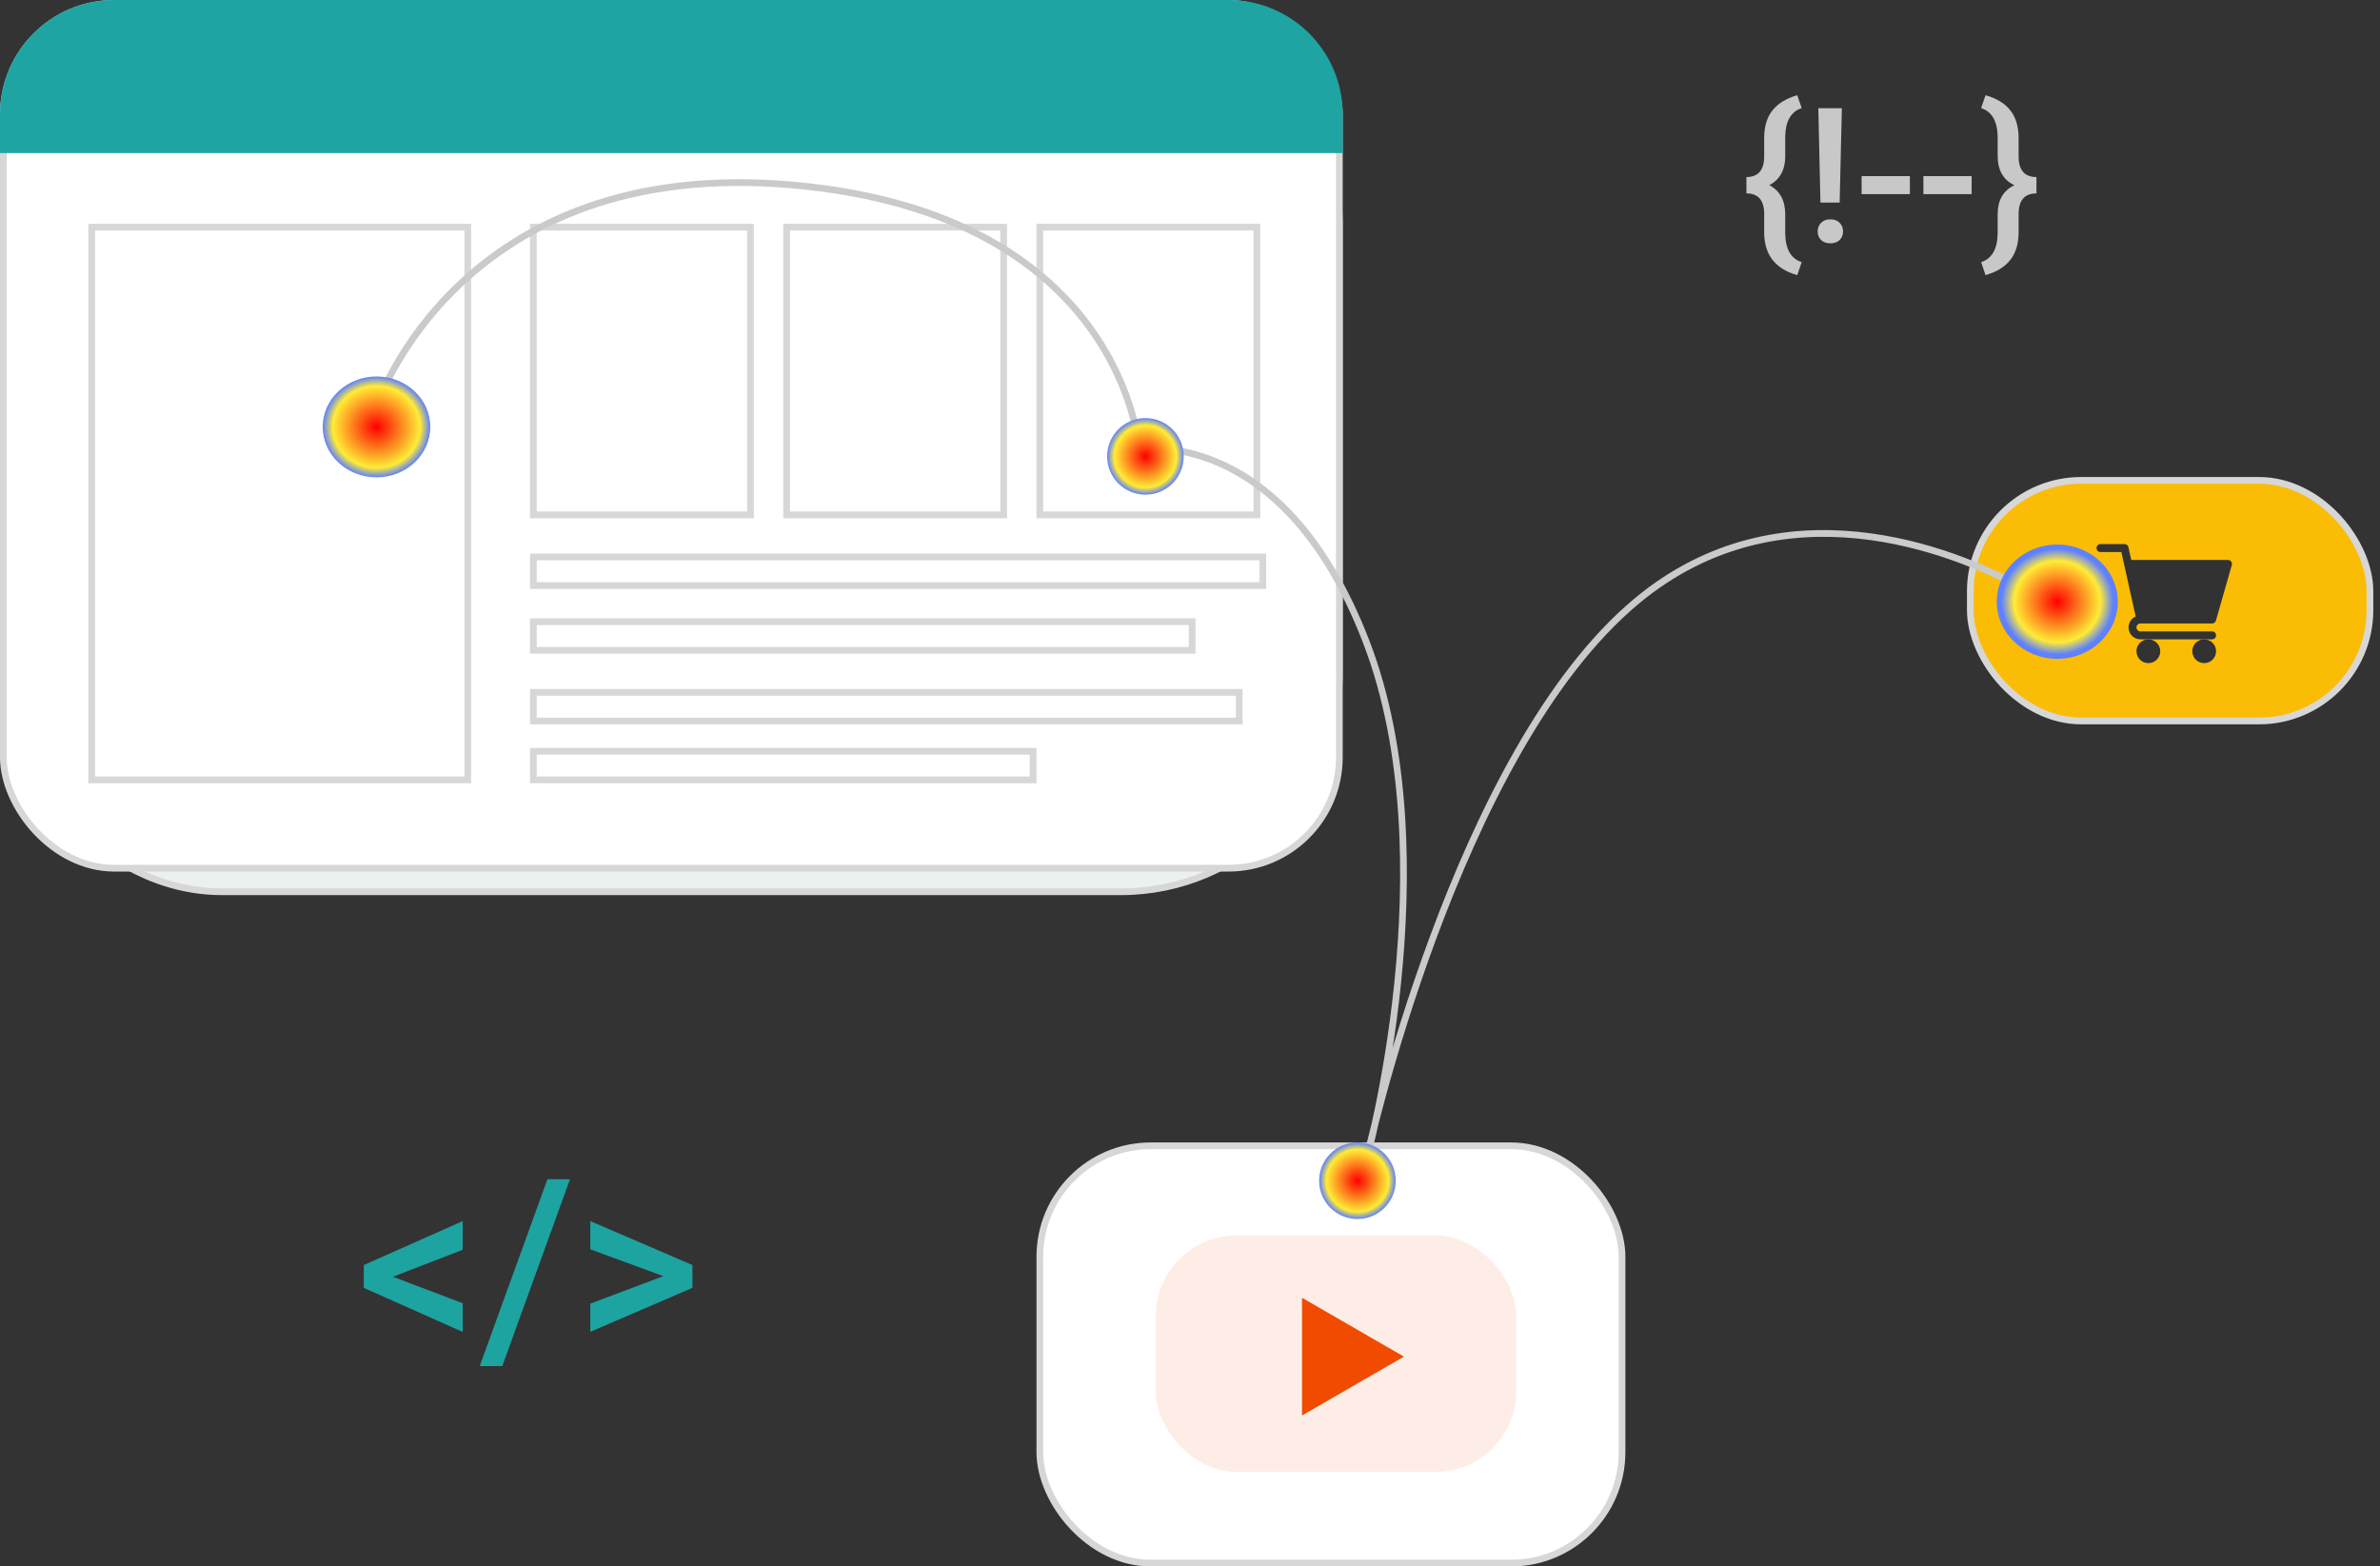
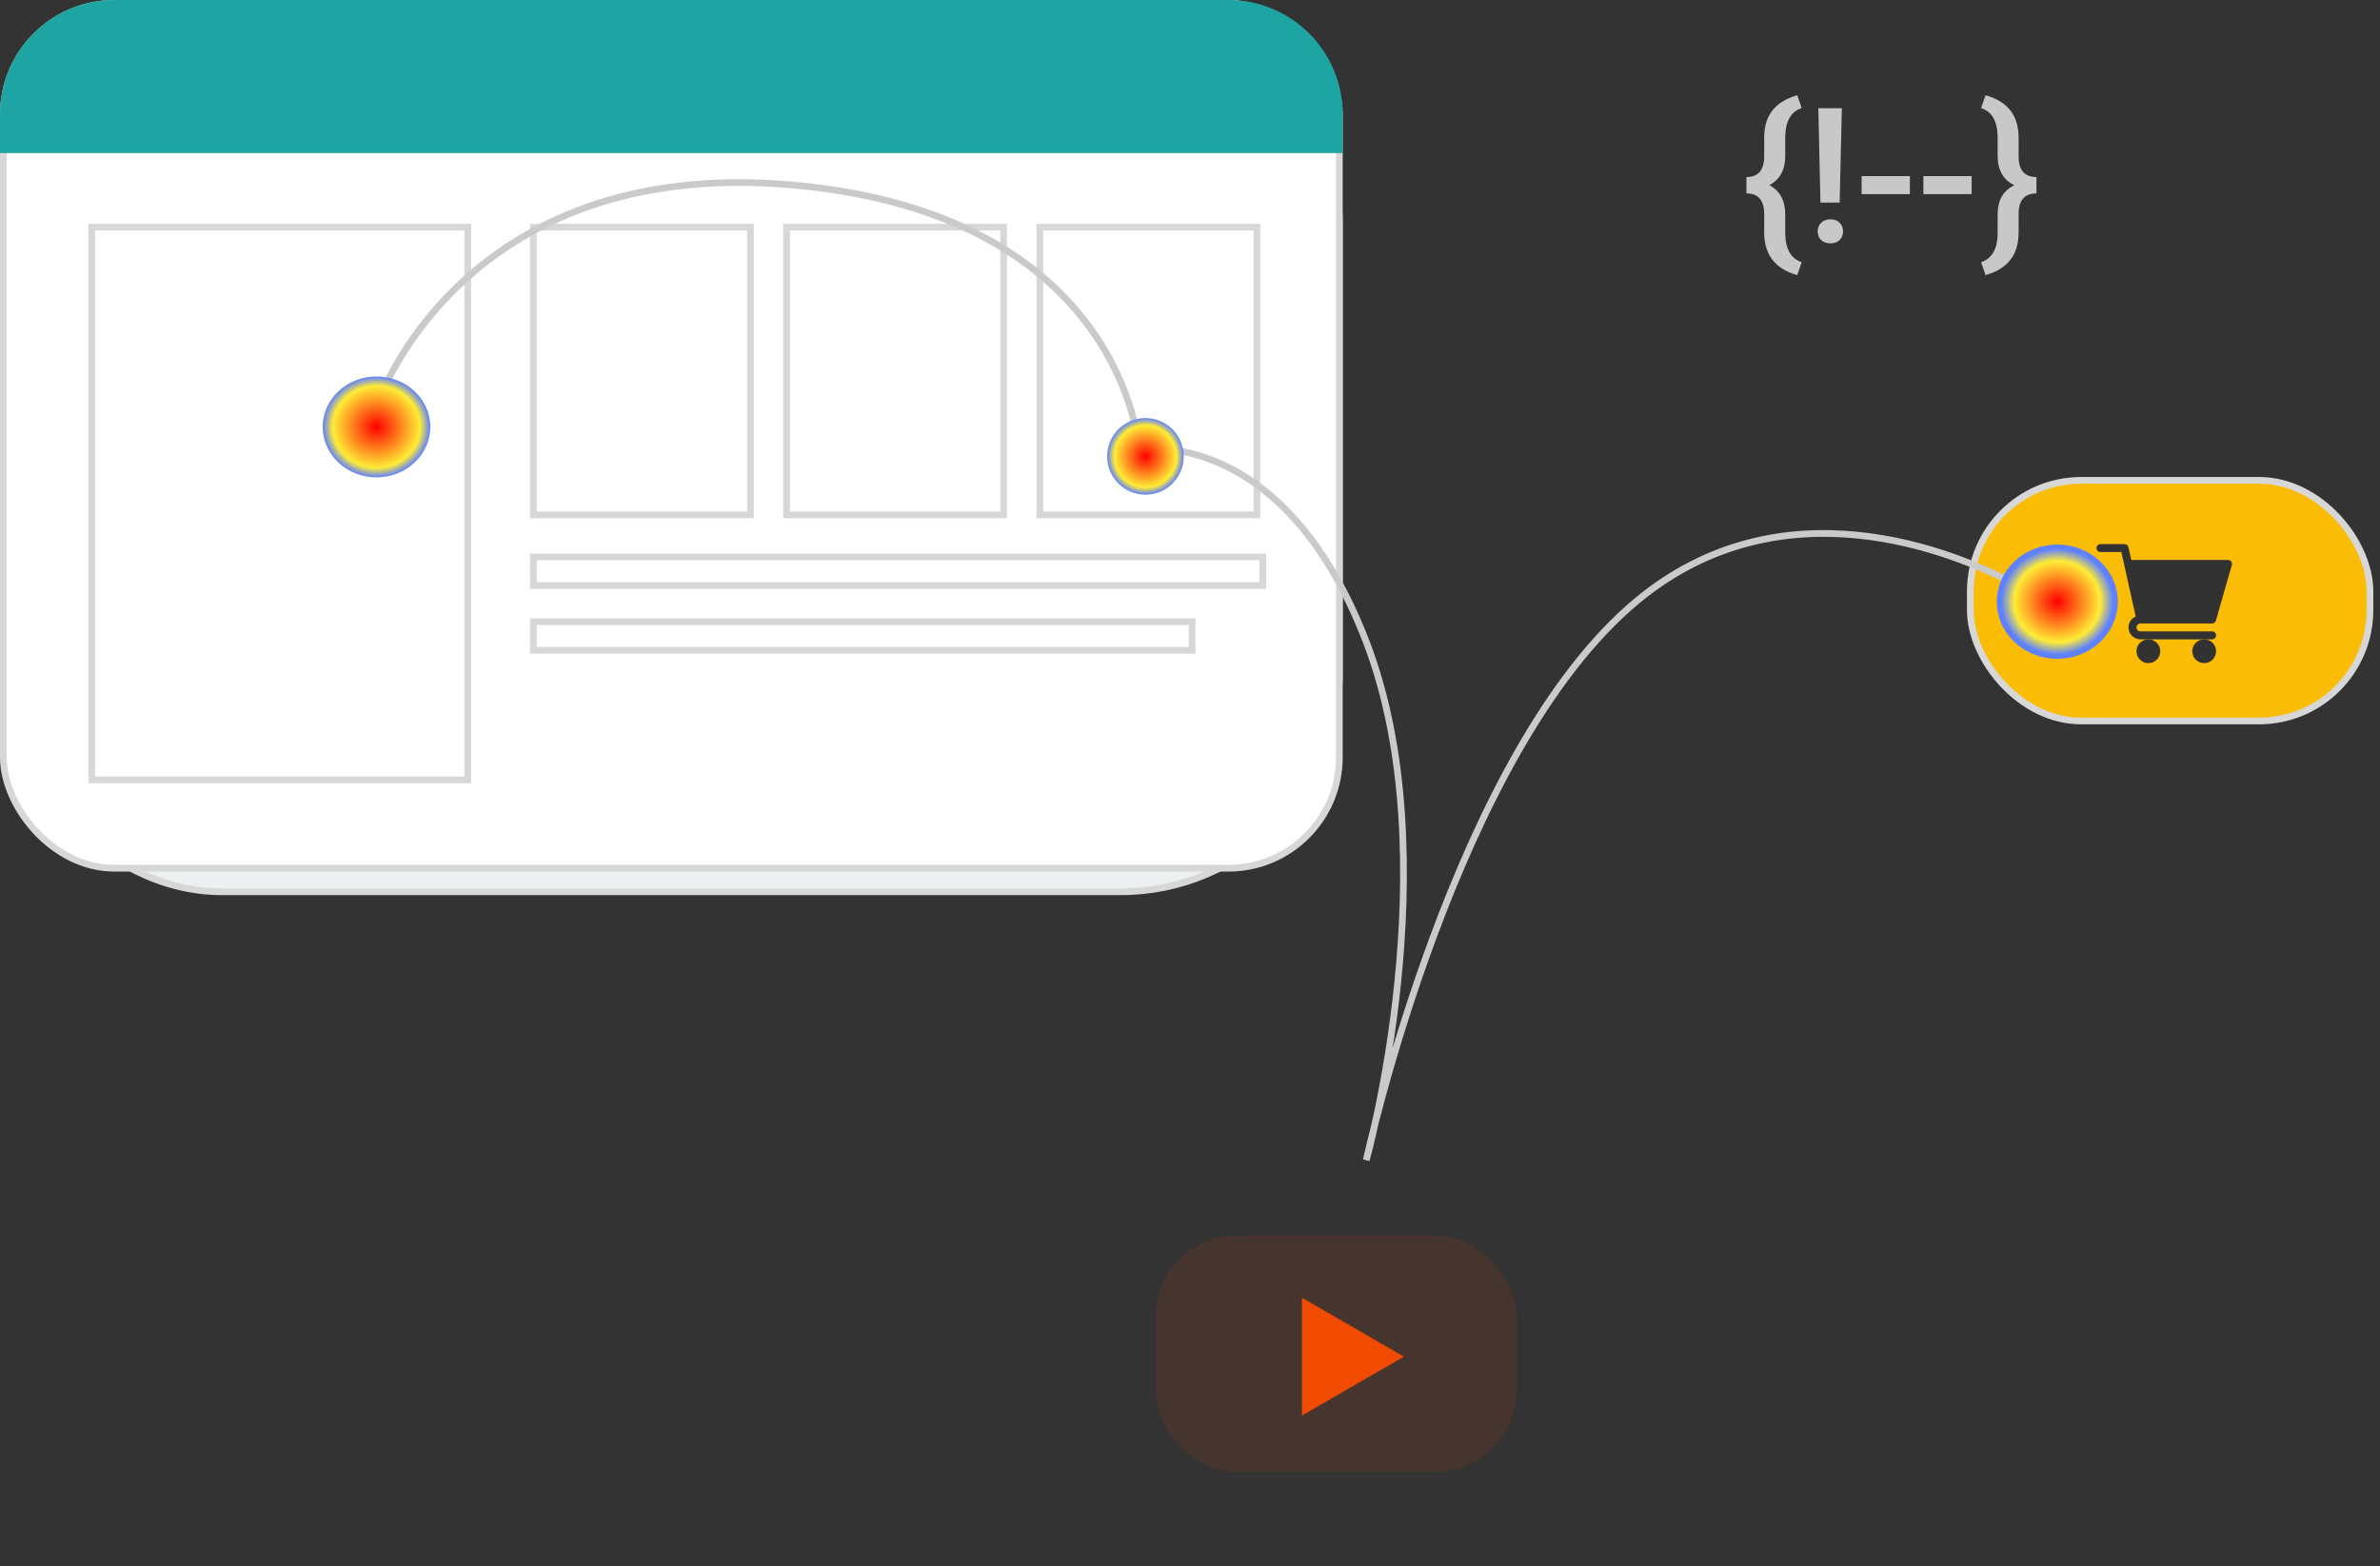
<svg xmlns="http://www.w3.org/2000/svg" width="354" height="233" viewBox="0 0 354 233" fill="none">
  <rect x="0" y="0" width="354" height="233" fill="#333333" stroke="none" />
  <rect x="0.5" y="0.5" width="198.714" height="132.143" rx="32.5" fill="#ECF0F1" stroke="#D7D7D7" />
  <rect x="0.5" y="0.5" width="198.714" height="128.639" rx="16.5" fill="white" stroke="#D7D7D7" />
  <path d="M0 17C0 7.611 7.611 0 17 0H182.714C192.103 0 199.714 7.611 199.714 17V22.774H0V17Z" fill="#1EA4A2" />
  <rect x="13.639" y="33.786" width="55.936" height="82.214" fill="white" stroke="#D7D7D7" />
  <rect x="79.335" y="33.786" width="32.286" height="42.797" fill="white" stroke="#D7D7D7" />
  <rect x="79.335" y="82.838" width="108.492" height="4.256" fill="white" stroke="#D7D7D7" />
  <rect x="79.335" y="92.474" width="97.981" height="4.256" fill="white" stroke="#D7D7D7" />
-   <rect x="79.335" y="111.744" width="74.331" height="4.256" fill="white" stroke="#D7D7D7" />
-   <rect x="79.335" y="102.985" width="104.989" height="4.256" fill="white" stroke="#D7D7D7" />
  <rect x="117" y="33.786" width="32.286" height="42.797" fill="white" stroke="#D7D7D7" />
  <rect x="154.666" y="33.786" width="32.286" height="42.797" fill="white" stroke="#D7D7D7" />
-   <rect x="154.666" y="170.432" width="86.594" height="62.068" rx="16.5" fill="white" stroke="#D7D7D7" />
  <rect x="293.064" y="71.451" width="59.44" height="35.789" rx="16.5" fill="#FBBC05" stroke="#D7D7D7" />
  <g clip-path="url(#clip0)">
    <path d="M318.366 92.735H329.03C329.294 92.735 329.526 92.56 329.597 92.307L331.958 84.043C332.009 83.865 331.974 83.674 331.863 83.526C331.751 83.378 331.577 83.291 331.391 83.291H317.004L316.582 81.392C316.522 81.122 316.282 80.93 316.005 80.93H312.425C312.099 80.93 311.834 81.194 311.834 81.52C311.834 81.847 312.099 82.111 312.425 82.111H315.532L317.663 91.702C317.036 91.975 316.596 92.599 316.596 93.325C316.596 94.302 317.39 95.096 318.366 95.096H329.03C329.356 95.096 329.62 94.832 329.62 94.506C329.62 94.18 329.356 93.915 329.03 93.915H318.366C318.041 93.915 317.776 93.651 317.776 93.325C317.776 92.999 318.041 92.735 318.366 92.735Z" fill="#323232" />
    <path d="M317.776 96.867C317.776 97.843 318.57 98.637 319.547 98.637C320.523 98.637 321.318 97.843 321.318 96.867C321.318 95.89 320.523 95.096 319.547 95.096C318.57 95.096 317.776 95.89 317.776 96.867Z" fill="#323232" />
    <path d="M326.079 96.867C326.079 97.843 326.873 98.637 327.85 98.637C328.826 98.637 329.62 97.843 329.62 96.867C329.62 95.89 328.826 95.096 327.85 95.096C326.873 95.096 326.079 95.89 326.079 96.867Z" fill="#323232" />
  </g>
  <path d="M169.437 66.85L168.937 66.881L168.972 67.44L169.524 67.342L169.437 66.85ZM203.218 172.56L202.729 172.454L203.7 172.694L203.218 172.56ZM304 89.346L301.136 84.333L298.227 89.319L304 89.346ZM56.06 60.293C56.535 60.451 56.535 60.451 56.535 60.451C56.535 60.451 56.535 60.451 56.535 60.45C56.535 60.45 56.535 60.448 56.536 60.447C56.537 60.443 56.539 60.437 56.542 60.429C56.548 60.412 56.556 60.387 56.568 60.354C56.592 60.287 56.629 60.186 56.678 60.054C56.779 59.79 56.933 59.4 57.147 58.903C57.575 57.91 58.242 56.492 59.198 54.803C61.109 51.422 64.169 46.957 68.758 42.627C77.924 33.98 93.228 25.837 117.792 28.01L117.88 27.014C93.023 24.815 77.439 33.063 68.072 41.9C63.395 46.312 60.277 50.862 58.328 54.31C57.352 56.035 56.669 57.485 56.228 58.507C56.008 59.018 55.848 59.422 55.743 59.7C55.691 59.839 55.652 59.946 55.626 60.02C55.613 60.056 55.603 60.084 55.596 60.104C55.593 60.114 55.59 60.121 55.589 60.126C55.588 60.129 55.587 60.131 55.587 60.133C55.586 60.133 55.586 60.134 55.586 60.134C55.586 60.135 55.586 60.135 56.06 60.293ZM117.792 28.01C142.371 30.183 155.134 39.952 161.764 49.113C165.085 53.702 166.88 58.155 167.844 61.458C168.326 63.109 168.599 64.472 168.753 65.418C168.829 65.892 168.876 66.261 168.903 66.51C168.916 66.634 168.925 66.729 168.931 66.791C168.933 66.823 168.935 66.846 168.936 66.861C168.937 66.868 168.937 66.874 168.937 66.877C168.937 66.879 168.937 66.88 168.937 66.88C168.937 66.881 168.937 66.881 168.937 66.881C168.937 66.881 168.937 66.881 169.437 66.85C169.936 66.818 169.936 66.818 169.935 66.817C169.935 66.817 169.935 66.816 169.935 66.815C169.935 66.814 169.935 66.812 169.935 66.809C169.935 66.804 169.934 66.797 169.933 66.787C169.932 66.769 169.93 66.742 169.927 66.707C169.921 66.637 169.911 66.534 169.897 66.402C169.868 66.136 169.819 65.75 169.74 65.259C169.581 64.276 169.298 62.873 168.804 61.178C167.814 57.788 165.975 53.226 162.574 48.526C155.759 39.111 142.721 29.21 117.88 27.014L117.792 28.01ZM169.437 66.85C169.524 67.342 169.524 67.342 169.523 67.342C169.523 67.342 169.523 67.342 169.523 67.342C169.523 67.342 169.524 67.342 169.525 67.342C169.526 67.341 169.529 67.341 169.533 67.34C169.541 67.339 169.555 67.337 169.573 67.334C169.609 67.329 169.666 67.32 169.741 67.311C169.891 67.293 170.116 67.269 170.41 67.249C170.997 67.21 171.856 67.19 172.927 67.264C175.071 67.412 178.066 67.941 181.447 69.466C188.196 72.509 196.558 79.555 202.751 95.657L203.685 95.298C197.412 78.99 188.884 71.722 181.858 68.554C178.353 66.973 175.239 66.421 172.996 66.266C171.875 66.189 170.971 66.21 170.344 66.251C170.03 66.272 169.785 66.298 169.617 66.319C169.533 66.329 169.468 66.338 169.423 66.345C169.401 66.349 169.383 66.352 169.371 66.353C169.365 66.355 169.36 66.355 169.356 66.356C169.354 66.356 169.353 66.356 169.352 66.357C169.351 66.357 169.35 66.357 169.35 66.357C169.35 66.357 169.349 66.357 169.437 66.85ZM202.751 95.657C208.942 111.752 208.95 130.929 207.395 146.121C206.618 153.711 205.453 160.29 204.481 164.972C203.996 167.313 203.559 169.178 203.244 170.458C203.086 171.097 202.959 171.59 202.871 171.923C202.828 172.089 202.794 172.216 202.771 172.3C202.759 172.342 202.751 172.374 202.745 172.395C202.742 172.405 202.74 172.413 202.738 172.418C202.738 172.421 202.737 172.423 202.737 172.424C202.737 172.425 202.737 172.425 202.736 172.425C202.736 172.426 202.736 172.426 203.218 172.56C203.7 172.694 203.7 172.694 203.7 172.694C203.7 172.693 203.7 172.693 203.7 172.692C203.701 172.69 203.701 172.688 203.702 172.685C203.704 172.68 203.706 172.671 203.709 172.66C203.715 172.638 203.724 172.605 203.736 172.562C203.759 172.475 203.794 172.347 203.838 172.178C203.927 171.84 204.056 171.342 204.215 170.697C204.533 169.407 204.972 167.529 205.46 165.175C206.437 160.468 207.609 153.854 208.39 146.223C209.951 130.977 209.959 111.612 203.685 95.298L202.751 95.657ZM203.218 172.56C203.707 172.666 203.707 172.666 203.707 172.665C203.707 172.665 203.707 172.664 203.707 172.663C203.708 172.662 203.708 172.659 203.709 172.655C203.71 172.648 203.713 172.637 203.716 172.623C203.722 172.594 203.732 172.551 203.745 172.494C203.77 172.379 203.808 172.208 203.86 171.984C203.962 171.536 204.116 170.875 204.322 170.025C204.733 168.325 205.351 165.87 206.177 162.854C207.831 156.82 210.317 148.542 213.651 139.563C220.327 121.578 230.363 100.888 243.83 89.731L243.192 88.961C229.505 100.3 219.395 121.217 212.713 139.215C209.367 148.228 206.872 156.535 205.213 162.589C204.383 165.617 203.763 168.081 203.35 169.79C203.143 170.644 202.988 171.309 202.885 171.761C202.833 171.987 202.794 172.16 202.768 172.277C202.755 172.335 202.746 172.379 202.739 172.409C202.736 172.424 202.733 172.435 202.732 172.443C202.731 172.446 202.73 172.449 202.73 172.451C202.73 172.452 202.73 172.453 202.729 172.453C202.729 172.454 202.729 172.454 203.218 172.56ZM243.83 89.731C265.137 72.079 290.328 82.444 299.877 87.519L300.347 86.636C290.766 81.544 265.022 70.876 243.192 88.961L243.83 89.731Z" fill="#CACACA" />
  <ellipse cx="306" cy="89.5" rx="9" ry="8.5" fill="url(#paint0_radial)" />
  <rect x="171.903" y="183.769" width="53.627" height="35.165" rx="12" fill="#F04B01" fill-opacity="0.1" />
-   <path d="M208.826 201.791L193.661 210.546L193.661 193.035L208.826 201.791Z" fill="#F04B01" />
+   <path d="M208.826 201.791L193.661 210.546L193.661 193.035Z" fill="#F04B01" />
  <ellipse cx="56" cy="63.5" rx="8" ry="7.5" fill="url(#paint1_radial)" />
  <circle cx="170.37" cy="67.885" r="5.694" fill="url(#paint2_radial)" />
-   <circle cx="201.904" cy="175.626" r="5.694" fill="url(#paint3_radial)" />
-   <path d="M58.449 189.908L68.82 193.846V198.117L54.107 191.561V188.168L68.82 181.629V185.9L58.449 189.908ZM74.709 203.197H71.352L81.424 175.406H84.781L74.709 203.197ZM98.668 189.82L87.805 185.83V181.629L102.992 188.168V191.561L87.805 198.1V193.898L98.668 189.82Z" fill="#1DA3A0" />
  <path d="M267.326 40.922C264.109 40.02 262.468 37.964 262.404 34.756V31.844C262.404 29.793 261.525 28.768 259.766 28.768V26.334C261.525 26.334 262.404 25.304 262.404 23.244V20.346C262.432 18.705 262.855 17.379 263.676 16.367C264.505 15.355 265.722 14.622 267.326 14.166L267.982 16.08C266.406 16.59 265.59 17.985 265.535 20.264V23.217C265.535 25.268 264.747 26.708 263.17 27.537C264.747 28.376 265.535 29.829 265.535 31.898V34.81C265.59 37.089 266.406 38.484 267.982 38.994L267.326 40.922ZM273.629 30.135H270.771L270.457 16.094H273.957L273.629 30.135ZM270.361 34.428C270.361 33.908 270.53 33.48 270.867 33.143C271.204 32.796 271.665 32.623 272.248 32.623C272.831 32.623 273.292 32.796 273.629 33.143C273.966 33.48 274.135 33.908 274.135 34.428C274.135 34.929 273.971 35.348 273.643 35.685C273.314 36.023 272.85 36.191 272.248 36.191C271.646 36.191 271.182 36.023 270.854 35.685C270.525 35.348 270.361 34.929 270.361 34.428ZM284.074 28.877H276.896V26.197H284.074V28.877ZM293.262 28.877H286.084V26.197H293.262V28.877ZM294.67 38.994C296.274 38.475 297.094 37.053 297.131 34.728V31.885C297.131 29.779 297.96 28.335 299.619 27.551C297.96 26.767 297.131 25.309 297.131 23.176V20.346C297.094 18.021 296.274 16.6 294.67 16.08L295.326 14.166C296.985 14.631 298.22 15.387 299.031 16.436C299.842 17.475 300.248 18.837 300.248 20.523V23.258C300.248 25.309 301.132 26.334 302.9 26.334V28.768C301.132 28.768 300.248 29.793 300.248 31.844V34.537C300.248 36.242 299.838 37.613 299.018 38.652C298.206 39.7 296.976 40.457 295.326 40.922L294.67 38.994Z" fill="#C8C8C8" />
  <defs>
    <radialGradient id="paint0_radial" cx="0" cy="0" r="1" gradientUnits="userSpaceOnUse" gradientTransform="translate(306 89.5) rotate(90) scale(8.5 9)">
      <stop stop-color="#FF0000" />
      <stop offset="0.712" stop-color="#FFEC36" />
      <stop offset="0.926" stop-color="#5E81FF" />
    </radialGradient>
    <radialGradient id="paint1_radial" cx="0" cy="0" r="1" gradientUnits="userSpaceOnUse" gradientTransform="translate(56 63.5) rotate(90) scale(7.5 8)">
      <stop stop-color="#FF0000" />
      <stop offset="0.811" stop-color="#FFEC36" />
      <stop offset="1" stop-color="#5E81FF" />
    </radialGradient>
    <radialGradient id="paint2_radial" cx="0" cy="0" r="1" gradientUnits="userSpaceOnUse" gradientTransform="translate(170.37 67.885) rotate(90) scale(5.694)">
      <stop stop-color="#FF0000" />
      <stop offset="0.811" stop-color="#FFEC36" />
      <stop offset="1" stop-color="#5E81FF" />
    </radialGradient>
    <radialGradient id="paint3_radial" cx="0" cy="0" r="1" gradientUnits="userSpaceOnUse" gradientTransform="translate(201.904 175.626) rotate(90) scale(5.694)">
      <stop stop-color="#FF0000" />
      <stop offset="0.811" stop-color="#FFEC36" />
      <stop offset="1" stop-color="#5E81FF" />
    </radialGradient>
    <clipPath id="clip0">
      <rect width="20.147" height="20.147" fill="white" transform="translate(311.834 79.71)" />
    </clipPath>
  </defs>
</svg>